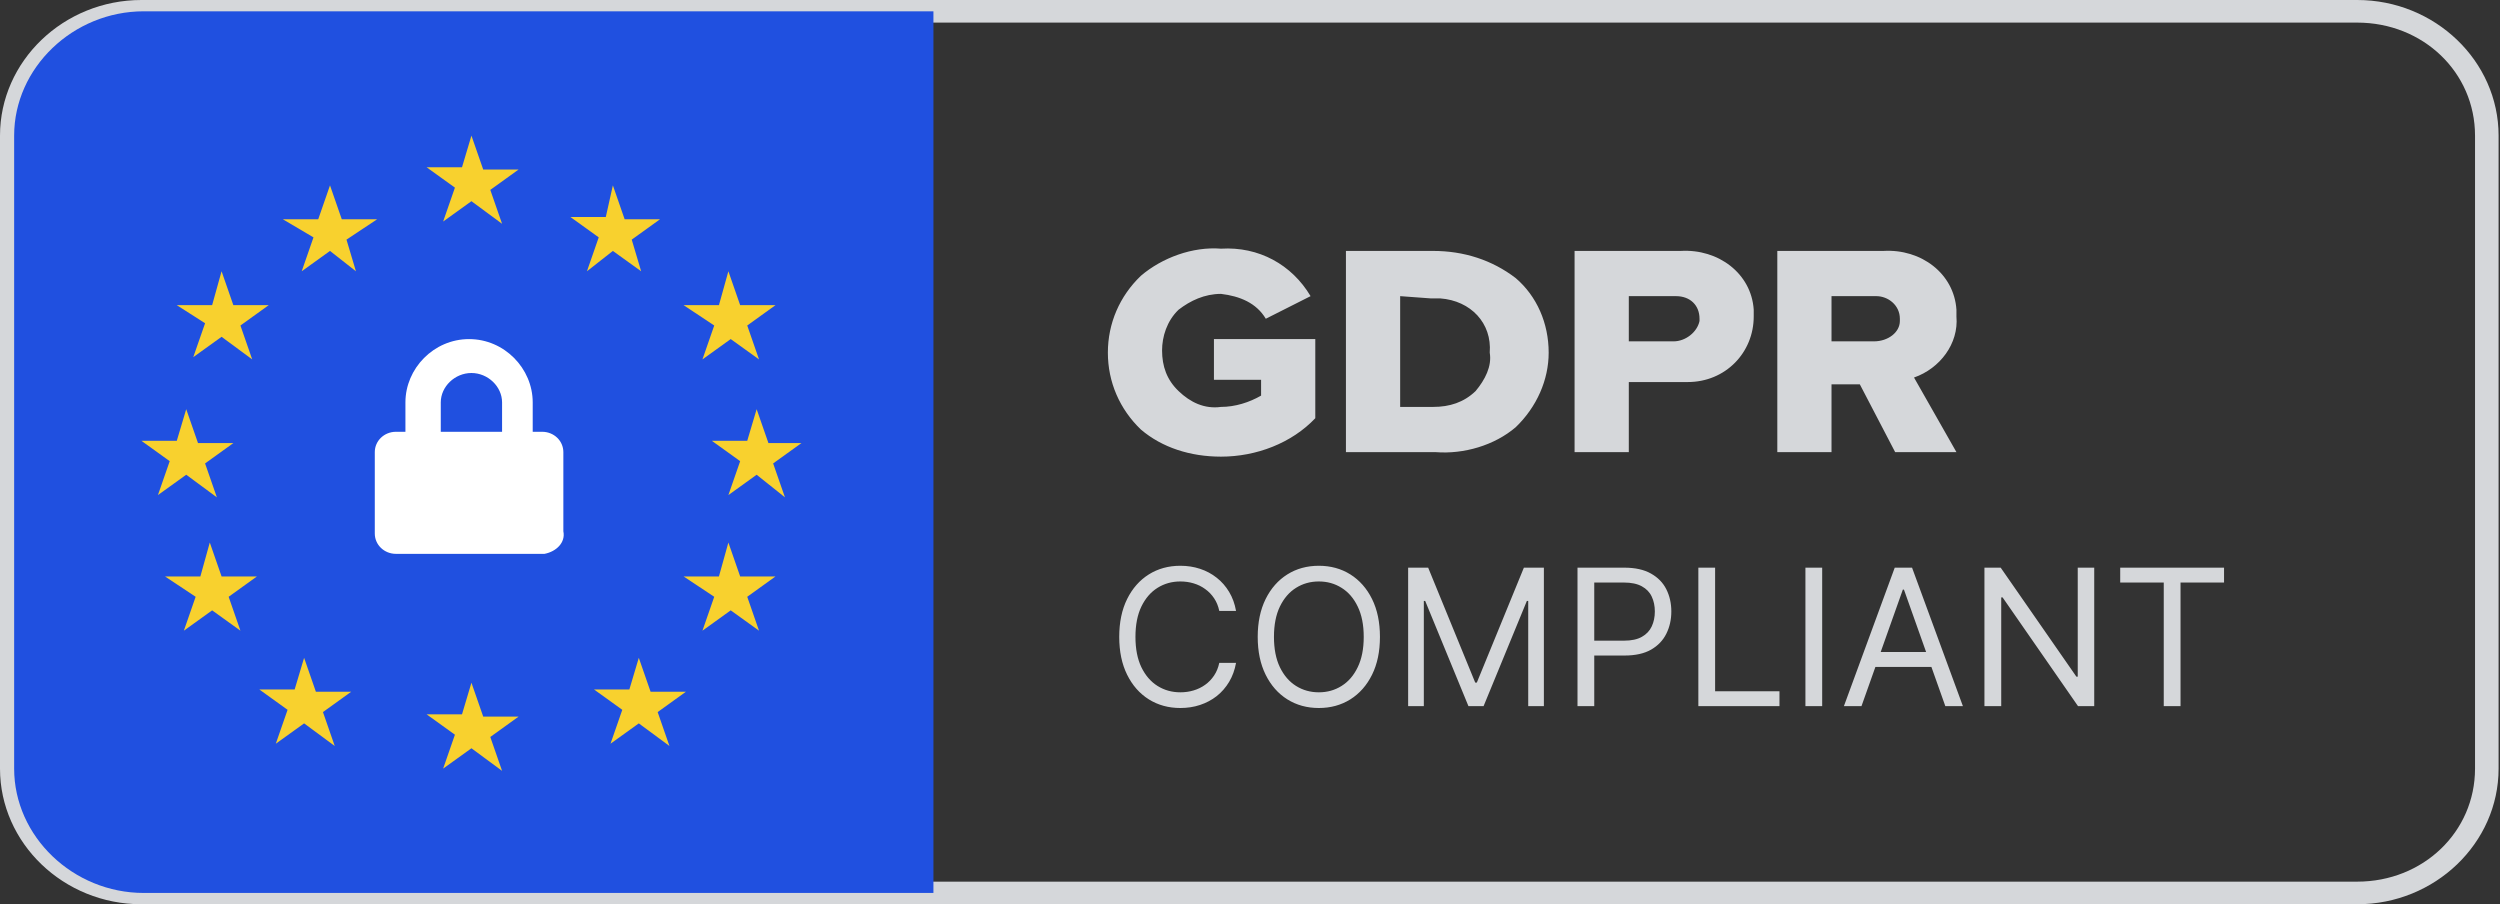
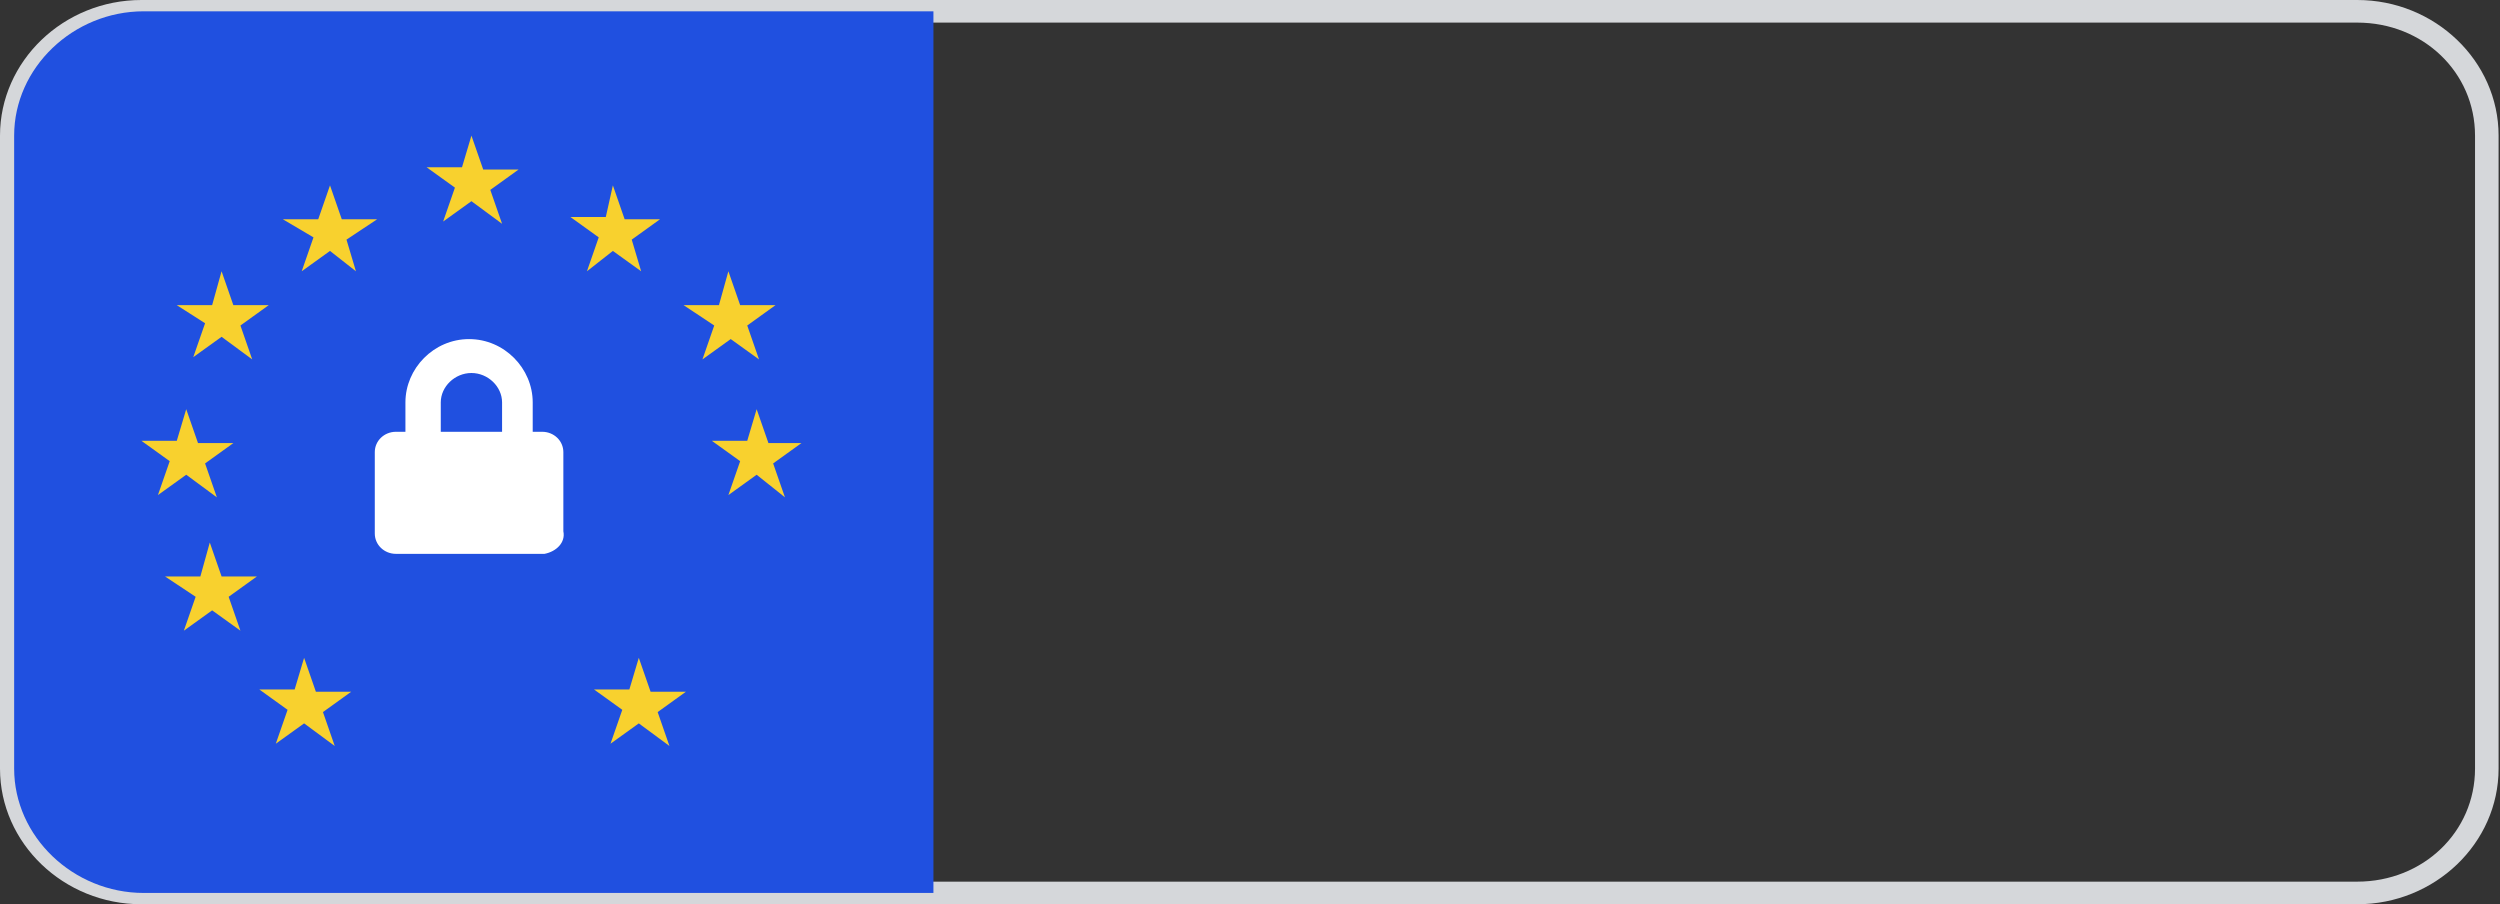
<svg xmlns="http://www.w3.org/2000/svg" width="94" height="34" viewBox="0 0 94 34" fill="none">
  <rect x="0" y="0" width="94" height="34" fill="#333333" stroke="none" />
  <g clip-path="url(#clip0_512_477)">
    <path d="M88.63 0.85C91.111 0.85 93.061 2.72 93.061 5.1V28.9C93.061 31.28 91.111 33.15 88.63 33.15H5.318C2.836 33.15 0.886 31.28 0.886 28.9V5.1C0.886 2.72 2.836 0.85 5.318 0.85H88.63ZM88.63 0H5.318C2.393 0 0 2.295 0 5.1V28.9C0 31.705 2.393 34 5.318 34H88.63C91.554 34 93.947 31.705 93.947 28.9V5.1C93.947 2.295 91.554 0 88.63 0Z" fill="#D5D7DA" />
    <path d="M5.406 33.575C2.747 33.575 0.532 31.45 0.532 28.9V5.1C0.532 2.55 2.747 0.425 5.406 0.425H35.097V33.575H5.406Z" fill="#2050E0" />
    <path d="M17.726 5.1L18.169 6.375H19.498L18.435 7.14L18.878 8.415L17.726 7.565L16.662 8.33L17.105 7.055L16.042 6.29H17.371L17.726 5.1Z" fill="#F8D12E" />
-     <path d="M17.726 25.67L18.169 26.945H19.498L18.435 27.71L18.878 28.985L17.726 28.135L16.662 28.9L17.105 27.625L16.042 26.86H17.371L17.726 25.67Z" fill="#F8D12E" />
    <path d="M23.044 6.97L23.487 8.245H24.816L23.753 9.01L24.107 10.2L23.044 9.435L22.069 10.2L22.512 8.925L21.448 8.16H22.778L23.044 6.97Z" fill="#F8D12E" />
-     <path d="M27.387 20.399L27.83 21.674H29.159L28.096 22.439L28.539 23.714L27.475 22.949L26.412 23.714L26.855 22.439L25.703 21.674H27.032L27.387 20.399Z" fill="#F8D12E" />
    <path d="M28.45 15.385L28.893 16.66H30.134L29.07 17.425L29.514 18.7L28.45 17.85L27.387 18.615L27.83 17.34L26.766 16.575H28.096L28.45 15.385Z" fill="#F8D12E" />
    <path d="M7.002 15.385L7.445 16.66H8.774L7.711 17.425L8.154 18.7L7.002 17.85L5.938 18.615L6.381 17.34L5.318 16.575H6.647L7.002 15.385Z" fill="#F8D12E" />
    <path d="M7.888 20.399L8.331 21.674H9.661L8.597 22.439L9.04 23.714L7.977 22.949L6.913 23.714L7.356 22.439L6.204 21.674H7.534L7.888 20.399Z" fill="#F8D12E" />
    <path d="M27.387 10.199L27.83 11.474H29.159L28.096 12.239L28.539 13.514L27.475 12.749L26.412 13.514L26.855 12.239L25.703 11.474H27.032L27.387 10.199Z" fill="#F8D12E" />
    <path d="M8.331 10.199L8.774 11.474H10.104L9.04 12.239L9.483 13.514L8.331 12.664L7.267 13.429L7.711 12.154L6.647 11.474H7.976L8.331 10.199Z" fill="#F8D12E" />
    <path d="M24.019 24.734L24.462 26.009H25.791L24.728 26.774L25.171 28.049L24.019 27.199L22.955 27.964L23.398 26.689L22.335 25.924H23.664L24.019 24.734Z" fill="#F8D12E" />
    <path d="M12.408 6.97L12.851 8.245H14.18L13.028 9.01L13.383 10.2L12.408 9.435L11.344 10.2L11.787 8.925L10.635 8.245H11.965L12.408 6.97Z" fill="#F8D12E" />
    <path d="M11.434 24.734L11.877 26.009H13.206L12.143 26.774L12.586 28.049L11.434 27.199L10.37 27.964L10.813 26.689L9.75 25.924H11.079L11.434 24.734Z" fill="#F8D12E" />
-     <path d="M45.91 17.17C44.758 17.17 43.694 16.83 42.897 16.15C42.099 15.385 41.656 14.365 41.656 13.26C41.656 12.155 42.099 11.135 42.897 10.37C43.694 9.69 44.846 9.265 45.91 9.35C47.328 9.265 48.569 9.945 49.278 11.135L47.594 11.985C47.239 11.39 46.619 11.135 45.91 11.05C45.29 11.05 44.758 11.305 44.315 11.645C43.871 12.07 43.694 12.665 43.694 13.175C43.694 13.77 43.871 14.28 44.315 14.705C44.758 15.13 45.29 15.385 45.91 15.3C46.442 15.3 46.974 15.13 47.417 14.875V14.28H45.644V12.75H49.455V15.725C48.569 16.66 47.239 17.17 45.91 17.17ZM68.865 17H66.827V9.435H70.815C72.233 9.35 73.474 10.285 73.562 11.645C73.562 11.73 73.562 11.815 73.562 11.9C73.651 12.92 72.942 13.855 71.967 14.195L73.562 17H71.258L69.929 14.45H68.865V17ZM68.865 11.135V12.835H70.46C70.992 12.835 71.435 12.495 71.435 12.07C71.435 12.07 71.435 12.07 71.435 11.985C71.435 11.475 70.992 11.135 70.549 11.135C70.549 11.135 70.549 11.135 70.46 11.135H68.865ZM61.243 17H59.204V9.435H63.193C64.611 9.35 65.852 10.285 65.94 11.645C65.94 11.73 65.94 11.815 65.94 11.9C65.94 13.26 64.877 14.365 63.459 14.365C63.37 14.365 63.281 14.365 63.193 14.365H61.243V17ZM61.243 11.135V12.835H62.927C63.37 12.835 63.813 12.495 63.902 12.07V11.985C63.902 11.475 63.547 11.135 63.016 11.135H62.927H61.243ZM53.975 17H50.607V9.435H53.887C55.039 9.435 56.102 9.775 56.989 10.455C57.786 11.135 58.23 12.155 58.23 13.26C58.23 14.28 57.786 15.3 56.989 16.065C56.191 16.745 55.039 17.085 53.975 17ZM52.646 11.135V15.3H53.887C54.507 15.3 55.039 15.13 55.482 14.705C55.837 14.28 56.102 13.77 56.014 13.26C56.102 12.155 55.305 11.305 54.153 11.22C54.064 11.22 53.975 11.22 53.798 11.22L52.646 11.135Z" fill="#D5D7DA" />
    <path d="M20.473 20.825H14.889C14.446 20.825 14.092 20.485 14.092 20.06V17C14.092 16.575 14.446 16.235 14.889 16.235H15.244V15.13C15.244 13.855 16.308 12.75 17.637 12.75C18.966 12.75 20.03 13.855 20.03 15.13V16.235H20.384C20.828 16.235 21.182 16.575 21.182 17V19.975C21.271 20.4 20.916 20.74 20.473 20.825ZM17.726 14.025C17.105 14.025 16.573 14.535 16.573 15.13V16.235H18.878V15.13C18.878 14.535 18.346 14.025 17.726 14.025Z" fill="white" />
-     <path d="M46.475 22.971H45.845C45.807 22.79 45.742 22.63 45.649 22.493C45.557 22.356 45.446 22.241 45.313 22.147C45.183 22.052 45.038 21.981 44.879 21.934C44.72 21.886 44.553 21.863 44.381 21.863C44.066 21.863 43.78 21.942 43.524 22.102C43.27 22.261 43.067 22.495 42.916 22.806C42.767 23.116 42.693 23.496 42.693 23.947C42.693 24.398 42.767 24.778 42.916 25.088C43.067 25.398 43.27 25.633 43.524 25.792C43.78 25.952 44.066 26.031 44.381 26.031C44.553 26.031 44.72 26.008 44.879 25.96C45.038 25.913 45.183 25.842 45.313 25.749C45.446 25.654 45.557 25.538 45.649 25.401C45.742 25.262 45.807 25.103 45.845 24.923H46.475C46.428 25.189 46.341 25.427 46.216 25.637C46.09 25.847 45.935 26.026 45.748 26.174C45.562 26.319 45.352 26.43 45.12 26.507C44.89 26.583 44.643 26.621 44.381 26.621C43.937 26.621 43.542 26.512 43.196 26.296C42.85 26.079 42.578 25.77 42.38 25.37C42.182 24.971 42.083 24.496 42.083 23.947C42.083 23.398 42.182 22.923 42.38 22.523C42.578 22.124 42.85 21.815 43.196 21.598C43.542 21.381 43.937 21.273 44.381 21.273C44.643 21.273 44.89 21.311 45.12 21.387C45.352 21.463 45.562 21.575 45.748 21.723C45.935 21.869 46.09 22.047 46.216 22.257C46.341 22.465 46.428 22.703 46.475 22.971ZM51.886 23.947C51.886 24.496 51.787 24.971 51.589 25.37C51.391 25.77 51.118 26.079 50.773 26.296C50.427 26.512 50.032 26.621 49.588 26.621C49.144 26.621 48.749 26.512 48.404 26.296C48.058 26.079 47.786 25.77 47.588 25.37C47.39 24.971 47.29 24.496 47.29 23.947C47.29 23.398 47.39 22.923 47.588 22.523C47.786 22.124 48.058 21.815 48.404 21.598C48.749 21.381 49.144 21.273 49.588 21.273C50.032 21.273 50.427 21.381 50.773 21.598C51.118 21.815 51.391 22.124 51.589 22.523C51.787 22.923 51.886 23.398 51.886 23.947ZM51.276 23.947C51.276 23.496 51.201 23.116 51.05 22.806C50.901 22.495 50.698 22.261 50.442 22.102C50.188 21.942 49.904 21.863 49.588 21.863C49.273 21.863 48.988 21.942 48.732 22.102C48.477 22.261 48.275 22.495 48.124 22.806C47.975 23.116 47.901 23.496 47.901 23.947C47.901 24.398 47.975 24.778 48.124 25.088C48.275 25.398 48.477 25.633 48.732 25.792C48.988 25.952 49.273 26.031 49.588 26.031C49.904 26.031 50.188 25.952 50.442 25.792C50.698 25.633 50.901 25.398 51.05 25.088C51.201 24.778 51.276 24.398 51.276 23.947ZM52.946 21.344H53.699L55.468 25.665H55.529L57.298 21.344H58.05V26.55H57.461V22.595H57.41L55.783 26.55H55.213L53.587 22.595H53.536V26.55H52.946V21.344ZM59.314 26.55V21.344H61.073C61.481 21.344 61.815 21.418 62.075 21.565C62.336 21.711 62.529 21.908 62.654 22.157C62.779 22.407 62.842 22.684 62.842 22.991C62.842 23.298 62.779 23.577 62.654 23.828C62.53 24.078 62.339 24.278 62.08 24.427C61.82 24.575 61.488 24.648 61.083 24.648H59.822V24.089H61.063C61.343 24.089 61.567 24.041 61.736 23.944C61.906 23.848 62.029 23.717 62.105 23.553C62.183 23.387 62.222 23.2 62.222 22.991C62.222 22.783 62.183 22.596 62.105 22.432C62.029 22.268 61.905 22.139 61.734 22.046C61.563 21.951 61.336 21.903 61.053 21.903H59.944V26.55H59.314ZM63.858 26.55V21.344H64.488V25.991H66.908V26.55H63.858ZM68.514 21.344V26.55H67.884V21.344H68.514ZM69.992 26.55H69.331L71.242 21.344H71.893L73.805 26.55H73.144L71.588 22.168H71.547L69.992 26.55ZM70.236 24.516H72.9V25.076H70.236V24.516ZM78.743 21.344V26.55H78.133L75.297 22.462H75.246V26.55H74.615V21.344H75.226L78.072 25.442H78.123V21.344H78.743ZM79.72 21.903V21.344H83.624V21.903H81.988V26.55H81.357V21.903H79.72Z" fill="#D5D7DA" />
  </g>
  <defs>
    <clipPath id="clip0_512_477">
      <rect width="93.947" height="34" fill="white" />
    </clipPath>
  </defs>
</svg>